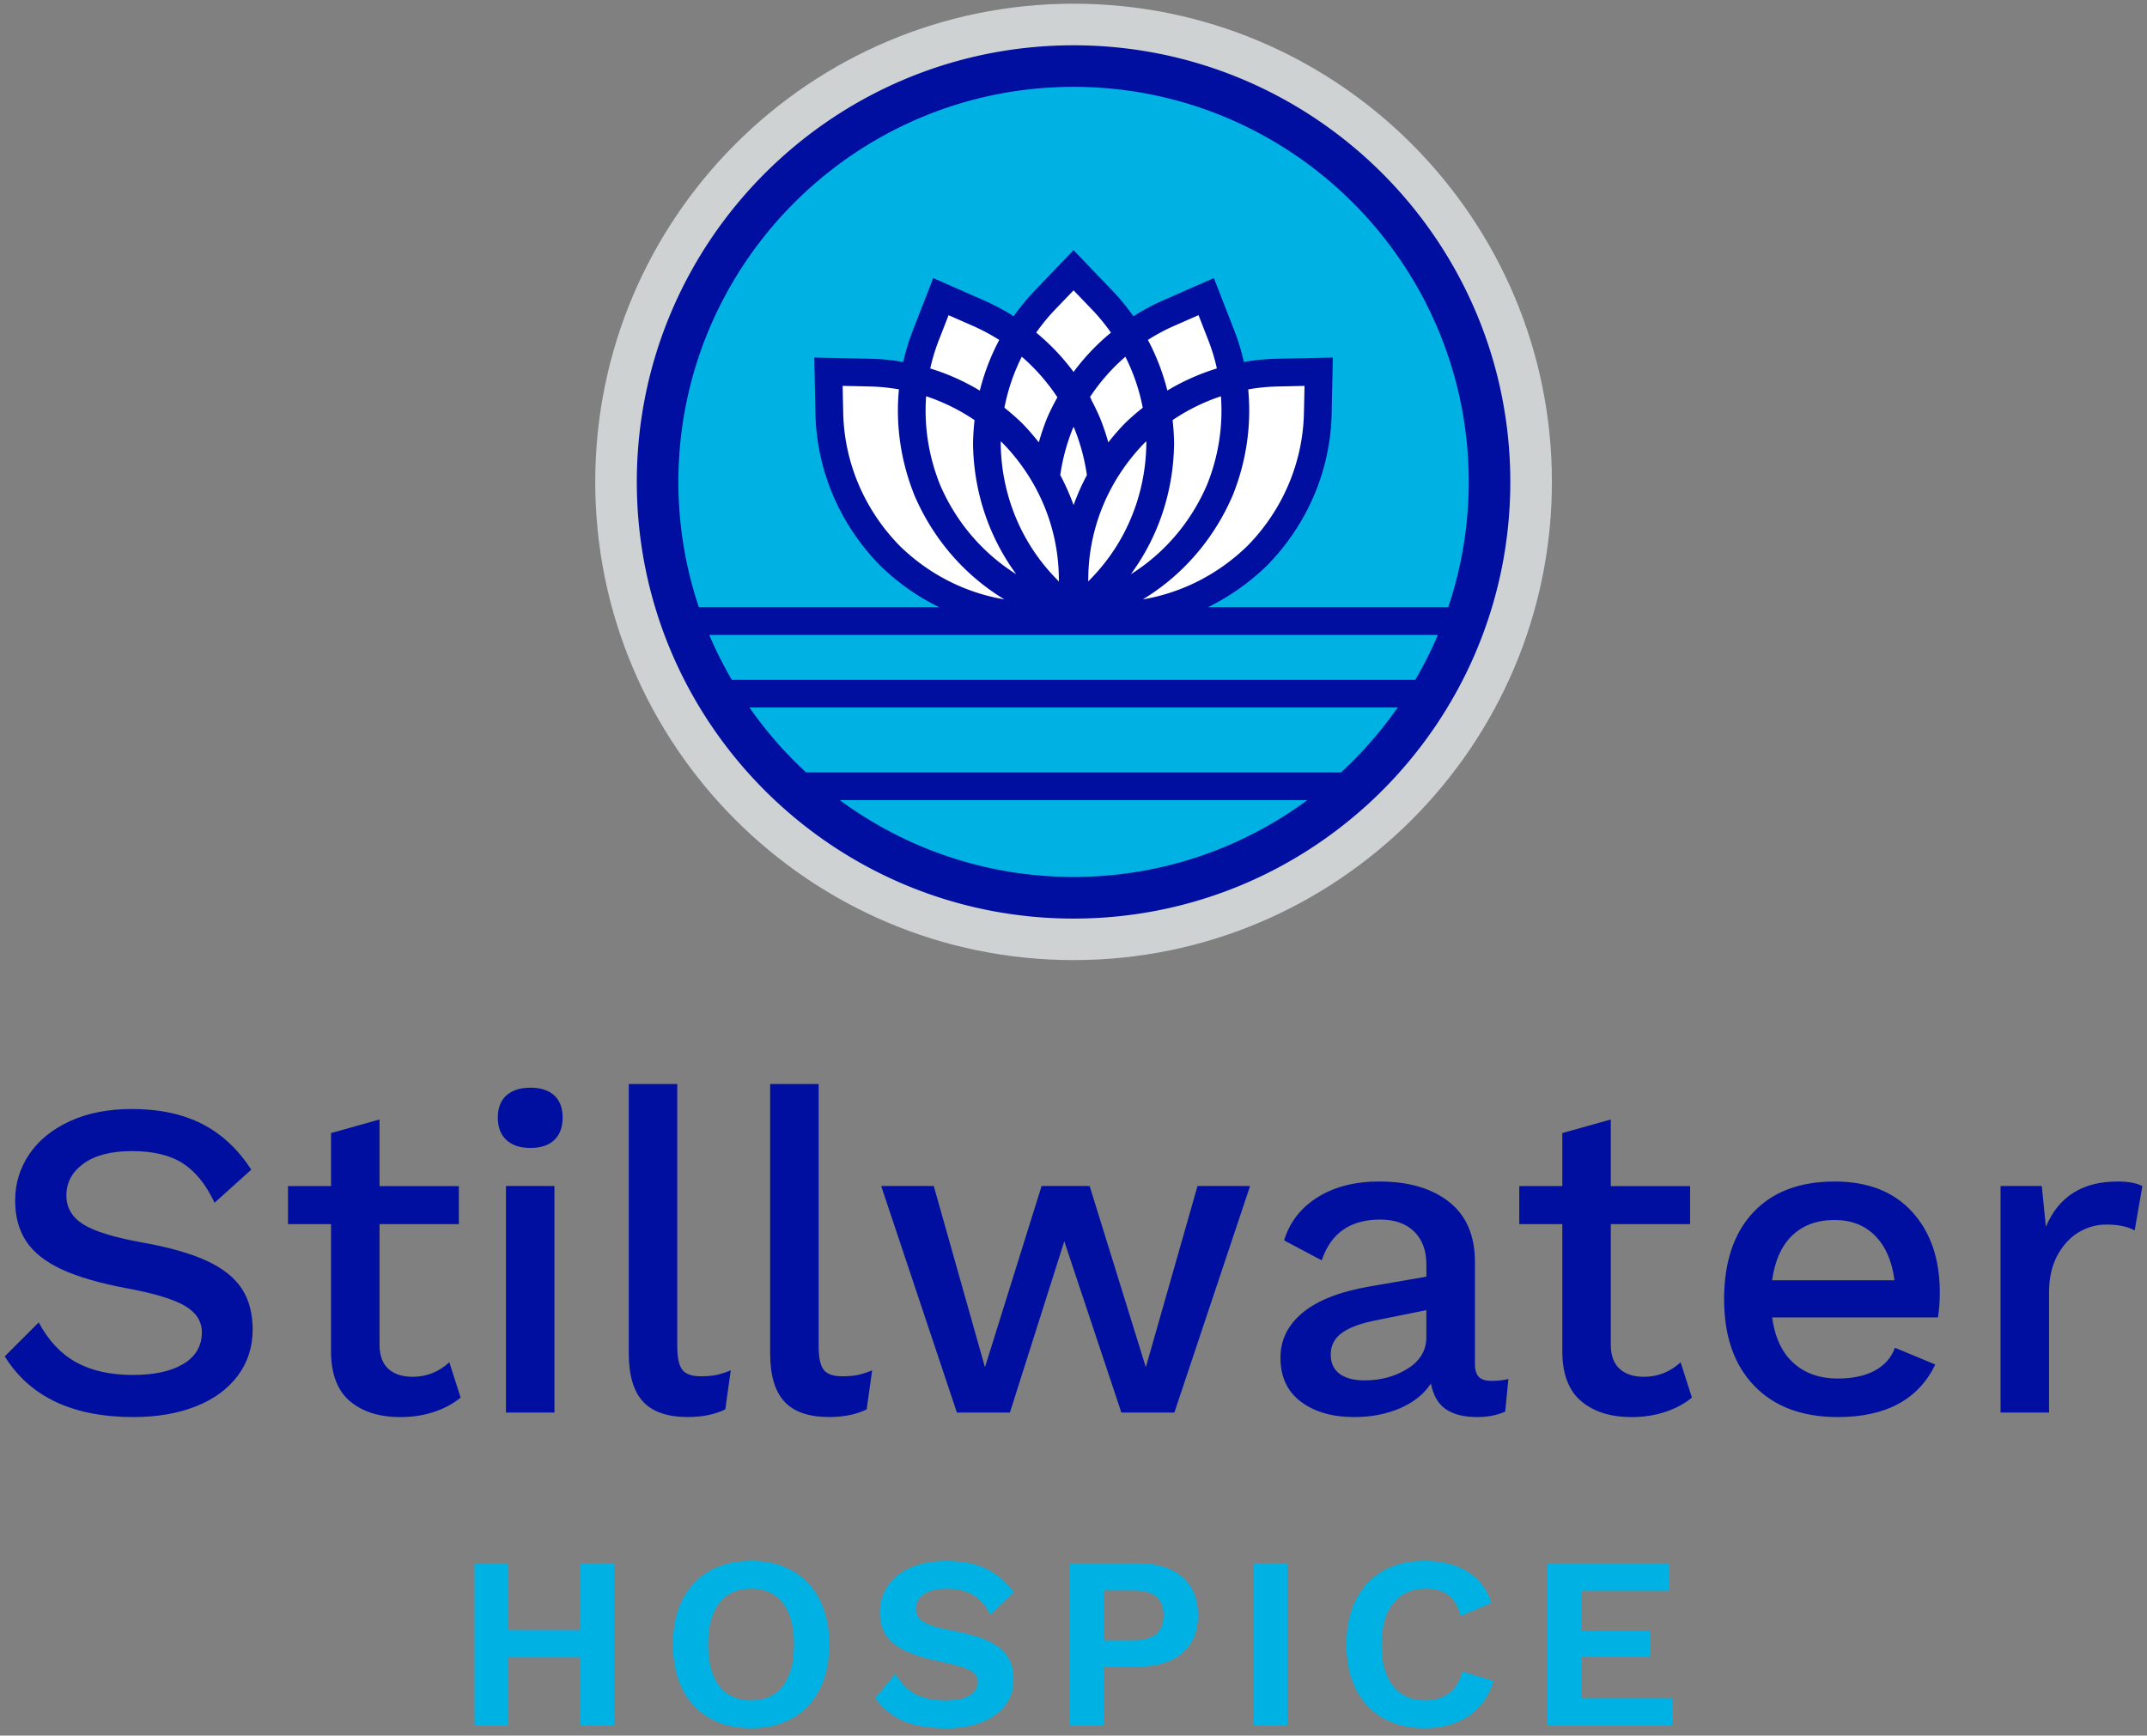
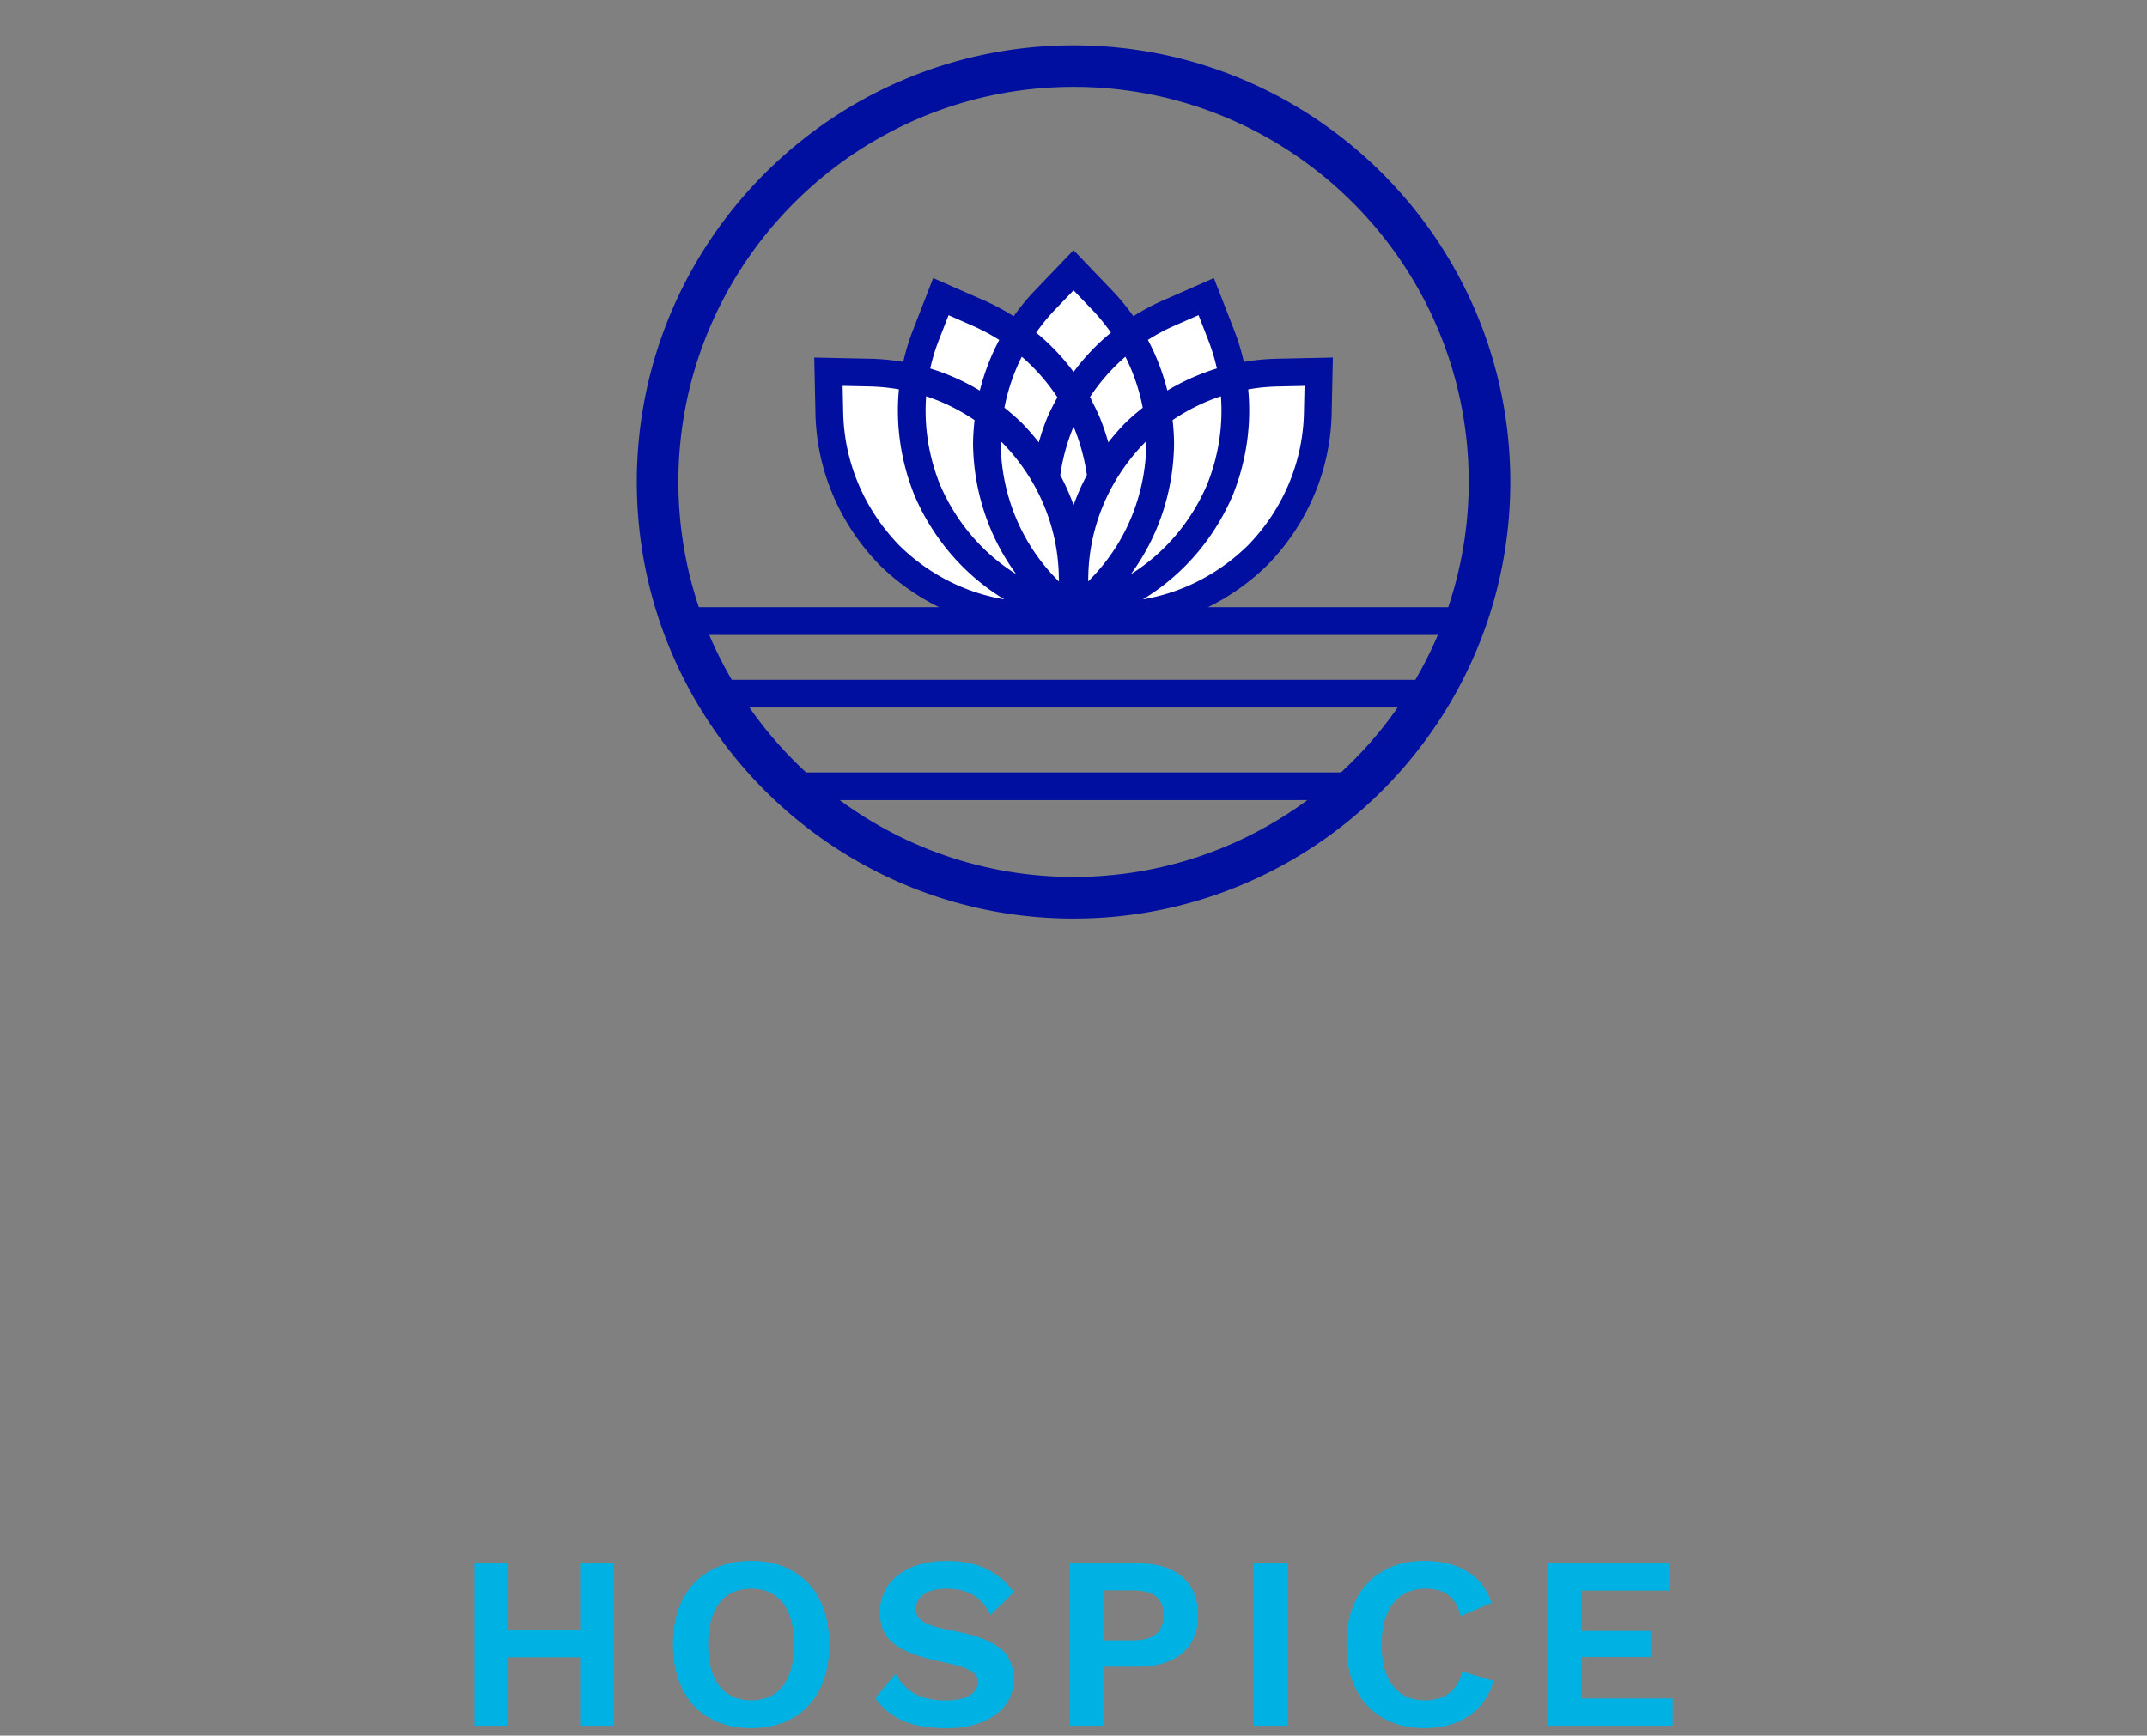
<svg xmlns="http://www.w3.org/2000/svg" version="1.1" id="Layer_1" x="0" y="0" viewBox="0 0 580 469" style="enable-background:new 0 0 580 469" xml:space="preserve">
  <rect x="0" y="0" width="580" height="469" fill="#808080" stroke="none" />
  <style>.st0{fill:#000f9f}.st1{fill:#00b2e3}</style>
  <switch>
    <g>
-       <path class="st0" d="M54.6 303.71c5.26 2.69 9.69 6.81 13.28 12.36l-9.92 8.94c-2.29-4.9-5.14-8.45-8.57-10.65-3.43-2.2-8-3.31-13.71-3.31-5.63 0-10 1.12-13.1 3.37-3.1 2.25-4.65 5.12-4.65 8.63 0 3.26 1.51 5.86 4.53 7.77 3.02 1.92 8.4 3.57 16.16 4.96 7.26 1.31 13.04 2.96 17.32 4.96 4.29 2 7.41 4.49 9.37 7.47 1.96 2.98 2.94 6.67 2.94 11.08 0 4.73-1.35 8.9-4.04 12.49-2.7 3.59-6.47 6.35-11.33 8.26-4.86 1.92-10.47 2.88-16.83 2.88-16.4 0-27.99-5.47-34.77-16.4l9.18-9.18c2.61 4.9 5.98 8.49 10.1 10.77 4.12 2.29 9.24 3.43 15.36 3.43 5.79 0 10.35-1 13.65-3 3.3-2 4.96-4.84 4.96-8.51 0-2.94-1.49-5.3-4.47-7.1-2.98-1.79-8.18-3.39-15.61-4.77-7.43-1.39-13.34-3.1-17.75-5.14-4.41-2.04-7.61-4.57-9.61-7.59-2-3.02-3-6.69-3-11.02 0-4.57 1.26-8.73 3.79-12.49 2.53-3.75 6.18-6.73 10.96-8.94 4.78-2.2 10.35-3.3 16.71-3.3 7.44-.01 13.79 1.34 19.05 4.03zM124.44 377.66c-1.96 1.63-4.35 2.92-7.16 3.86-2.82.94-5.86 1.41-9.12 1.41-5.63 0-10.14-1.41-13.53-4.22-3.39-2.82-5.12-7.2-5.2-13.16v-34.77H77.8V320.5h11.63v-14.32l13.1-3.67v18h21.43v10.28h-21.43v32.56c0 2.94.8 5.12 2.39 6.55 1.59 1.43 3.77 2.14 6.55 2.14 3.75 0 7.06-1.3 9.92-3.92l3.05 9.54zM136.81 308.06c-1.55-1.43-2.33-3.45-2.33-6.06 0-2.61.77-4.61 2.33-6 1.55-1.39 3.71-2.08 6.49-2.08 2.77 0 4.92.7 6.43 2.08 1.51 1.39 2.26 3.39 2.26 6s-.76 4.63-2.26 6.06c-1.51 1.43-3.65 2.14-6.43 2.14s-4.94-.71-6.49-2.14zm12.97 73.64h-13.1v-61.21h13.1v61.21zM182.96 363.82c0 3.02.45 5.12 1.35 6.31.9 1.18 2.57 1.77 5.02 1.77 1.55 0 2.88-.1 3.98-.31 1.1-.2 2.47-.63 4.1-1.29l-1.47 10.53c-2.78 1.39-6.16 2.08-10.16 2.08-5.47 0-9.49-1.39-12.06-4.16-2.57-2.77-3.86-7.14-3.86-13.1v-72.72h13.1v70.89zM221.15 363.82c0 3.02.45 5.12 1.35 6.31.9 1.18 2.57 1.77 5.02 1.77 1.55 0 2.88-.1 3.98-.31 1.1-.2 2.47-.63 4.1-1.29l-1.47 10.53c-2.78 1.39-6.16 2.08-10.16 2.08-5.47 0-9.49-1.39-12.06-4.16-2.57-2.77-3.86-7.14-3.86-13.1v-72.72h13.1v70.89zM337.7 320.49l-20.45 61.21h-14.32l-15.42-46.28-14.69 46.28H258.5l-20.45-61.21h14.2l13.83 48.97 15.3-48.97h12.98l15.18 48.97 13.96-48.97h14.2zM407.48 372.64l-.86 8.81c-2.21.98-4.73 1.47-7.59 1.47-3.51 0-6.3-.69-8.38-2.08-2.08-1.39-3.45-3.71-4.1-6.98-1.88 2.86-4.65 5.08-8.32 6.67-3.67 1.59-7.79 2.39-12.36 2.39-5.96 0-10.77-1.39-14.45-4.16-3.67-2.77-5.51-6.73-5.51-11.87 0-4.81 2-8.88 6-12.18 4-3.31 9.96-5.65 17.87-7.04l15.55-2.69v-3.31c0-3.75-1.1-6.71-3.3-8.88-2.21-2.16-5.26-3.24-9.18-3.24-8.08 0-13.34 3.67-15.79 11.02l-10.16-5.39c1.47-4.9 4.47-8.77 9-11.63 4.53-2.86 10.1-4.28 16.71-4.28 7.92 0 14.2 1.84 18.85 5.51 4.65 3.67 6.98 9.06 6.98 16.16v27.67c0 1.55.35 2.69 1.04 3.43.69.74 1.85 1.1 3.49 1.1 1.78-.01 3.29-.18 4.51-.5zm-27.18-2.82c3.35-2.12 5.02-4.94 5.02-8.45v-7.34l-13.34 2.69c-4.24.82-7.39 1.96-9.43 3.43-2.04 1.47-3.06 3.43-3.06 5.88 0 2.29.8 4.02 2.39 5.2 1.59 1.19 3.86 1.78 6.79 1.78 4.41-.01 8.28-1.07 11.63-3.19zM457.06 377.66c-1.96 1.63-4.35 2.92-7.16 3.86-2.81.94-5.86 1.41-9.12 1.41-5.63 0-10.14-1.41-13.53-4.22-3.39-2.82-5.12-7.2-5.2-13.16v-34.77h-11.63V320.5h11.63v-14.32l13.1-3.67v18h21.42v10.28h-21.42v32.56c0 2.94.8 5.12 2.39 6.55 1.59 1.43 3.77 2.14 6.55 2.14 3.75 0 7.06-1.3 9.92-3.92l3.05 9.54zM523.54 355.99h-44.81c.73 5.39 2.65 9.49 5.75 12.3 3.1 2.81 7.1 4.22 12 4.22 4 0 7.33-.71 9.98-2.14 2.65-1.43 4.47-3.49 5.45-6.18l10.9 4.53c-4.57 9.47-13.35 14.2-26.32 14.2-9.63 0-17.16-2.81-22.59-8.45-5.43-5.63-8.14-13.42-8.14-23.38 0-10.04 2.61-17.85 7.83-23.44 5.22-5.59 12.57-8.38 22.04-8.38 8.98 0 15.96 2.73 20.93 8.2 4.98 5.47 7.47 12.73 7.47 21.79 0 2.36-.17 4.61-.49 6.73zm-39.36-22.16c-2.9 2.77-4.71 6.82-5.45 12.12h33.05c-.65-5.14-2.39-9.14-5.2-12-2.82-2.86-6.47-4.28-10.96-4.28-4.73 0-8.55 1.39-11.44 4.16zM578.75 320.49l-2.08 12c-1.88-1.06-4.45-1.59-7.71-1.59-2.61 0-5.08.7-7.41 2.08-2.32 1.39-4.24 3.47-5.75 6.24-1.51 2.78-2.26 6.12-2.26 10.04v32.44h-13.1v-61.21h11.14l1.1 11.02c3.43-8.16 9.87-12.24 19.34-12.24 2.85-.01 5.1.4 6.73 1.22z" />
      <path class="st1" d="M165.89 422.44v43.89h-9.18v-18.49h-19.35v18.49h-9.18v-43.89h9.18v18.02h19.35v-18.02h9.18zM214.14 424.51c3.17 1.82 5.61 4.42 7.32 7.81 1.71 3.39 2.56 7.42 2.56 12.07s-.85 8.68-2.56 12.07c-1.71 3.39-4.15 6-7.32 7.81-3.17 1.82-6.91 2.73-11.2 2.73-4.3 0-8.05-.91-11.24-2.73-3.19-1.82-5.64-4.42-7.35-7.81-1.71-3.39-2.56-7.42-2.56-12.07 0-4.66.85-8.68 2.56-12.07 1.71-3.39 4.16-6 7.35-7.81 3.19-1.82 6.94-2.73 11.24-2.73 4.29 0 8.03.91 11.2 2.73zm-19.82 8.67c-2.02 2.59-3.03 6.33-3.03 11.21s1.01 8.61 3.03 11.2c2.02 2.59 4.89 3.89 8.61 3.89 3.68 0 6.53-1.3 8.54-3.89 2.02-2.59 3.03-6.33 3.03-11.2s-1.01-8.61-3.03-11.21c-2.02-2.59-4.87-3.89-8.54-3.89-3.72 0-6.59 1.3-8.61 3.89zM266.18 423.81c2.93 1.35 5.5 3.49 7.71 6.42l-6.32 6.18c-1.15-2.39-2.68-4.18-4.59-5.35-1.91-1.17-4.32-1.76-7.25-1.76-2.66 0-4.71.5-6.15 1.5-1.44 1-2.16 2.32-2.16 3.96 0 1.51.73 2.71 2.19 3.59 1.46.89 4.1 1.66 7.91 2.33 3.99.75 7.16 1.69 9.51 2.79 2.35 1.11 4.07 2.49 5.15 4.16 1.09 1.66 1.63 3.74 1.63 6.22 0 2.71-.76 5.04-2.3 7.02-1.53 1.97-3.66 3.49-6.38 4.55-2.73 1.06-5.84 1.6-9.34 1.6-4.83 0-8.79-.68-11.87-2.03-3.08-1.35-5.57-3.4-7.48-6.15l5.45-6.52c1.64 2.71 3.52 4.58 5.65 5.62 2.13 1.04 4.76 1.56 7.91 1.56 2.84 0 5-.44 6.48-1.33 1.48-.89 2.23-2.15 2.23-3.79 0-1.2-.7-2.19-2.1-2.99-1.4-.8-3.89-1.55-7.48-2.26-4.12-.84-7.42-1.84-9.88-2.99s-4.25-2.57-5.35-4.26c-1.11-1.68-1.66-3.77-1.66-6.25 0-2.62.71-4.98 2.13-7.08 1.42-2.11 3.49-3.76 6.22-4.95 2.73-1.2 5.93-1.8 9.61-1.8 4.1-.02 7.6.66 10.53 2.01zM319.38 426.13c2.84 2.46 4.26 5.93 4.26 10.41 0 4.35-1.42 7.74-4.26 10.17-2.84 2.44-6.81 3.66-11.9 3.66h-9.24v15.96h-9.18v-43.89h18.42c5.09 0 9.06 1.23 11.9 3.69zm-7.05 15.43c1.33-1.13 2-2.83 2-5.09s-.67-3.95-2-5.05c-1.33-1.11-3.42-1.66-6.25-1.66h-7.85v13.5h7.85c2.83 0 4.92-.57 6.25-1.7zM347.84 466.33h-9.18v-43.89h9.18v43.89zM396.65 463.77c-3.28 2.15-7.2 3.23-11.77 3.23-4.3 0-8.05-.91-11.24-2.73-3.19-1.82-5.64-4.42-7.35-7.81-1.71-3.39-2.56-7.42-2.56-12.07 0-4.66.85-8.68 2.56-12.07 1.71-3.39 4.15-6 7.32-7.81 3.17-1.82 6.88-2.73 11.14-2.73 4.57 0 8.43.95 11.6 2.86s5.35 4.74 6.55 8.51l-8.31 3.52c-.71-2.62-1.82-4.5-3.33-5.65-1.51-1.15-3.55-1.73-6.12-1.73-3.72 0-6.64 1.31-8.75 3.92-2.11 2.62-3.16 6.34-3.16 11.17s1.02 8.56 3.06 11.17c2.04 2.62 4.92 3.92 8.64 3.92 5.36 0 8.73-2.59 10.11-7.78l8.45 2.53c-1.28 4.22-3.56 7.4-6.84 9.55zM451.85 458.95v7.38H418v-43.89h32.92v7.38h-23.74v10.91h18.69v7.05h-18.69v11.17h24.67z" />
      <g>
-         <circle class="st1" cx="290.02" cy="130.22" r="112.37" />
-       </g>
-       <path d="M290.02 1C218.77 1 160.8 58.97 160.8 130.22s57.97 129.22 129.22 129.22 129.22-57.97 129.22-129.22S361.27 1 290.02 1zm0 241.59c-62.06 0-112.37-50.31-112.37-112.37S227.96 17.85 290.02 17.85s112.37 50.31 112.37 112.37-50.31 112.37-112.37 112.37z" style="fill:#cfd2d3" />
+         </g>
      <g>
        <path d="M345.02 100.7c-4.07.09-8.07.63-11.97 1.57-.62-3.96-1.65-7.86-3.13-11.65l-4.07-10.46-10.27 4.52a56.028 56.028 0 0 0-10.45 6.03 55.866 55.866 0 0 0-7.35-9.57l-7.76-8.1-7.76 8.1a56.376 56.376 0 0 0-7.35 9.57 56.11 56.11 0 0 0-10.46-6.03l-10.27-4.52-4.07 10.46c-1.48 3.79-2.51 7.7-3.13 11.65a56.24 56.24 0 0 0-11.96-1.57l-11.22-.24.24 11.22c.31 14.38 6.1 28 16.31 38.44 10.45 10.21 24.07 16 38.44 16.31l11.21.24h.01l11.21-.24c14.38-.31 28-6.1 38.44-16.31 10.21-10.45 16-24.07 16.31-38.44l.24-11.22-11.19.24z" style="fill:#fff" />
      </g>
      <g>
-         <path class="st0" d="M290.02 12.24c-65.06 0-117.99 52.93-117.99 117.99s52.93 117.99 117.99 117.99S408 195.28 408 130.22 355.08 12.24 290.02 12.24zm0 11.23c58.86 0 106.75 47.89 106.75 106.75 0 11.83-1.96 23.21-5.53 33.85h-64.91a61.915 61.915 0 0 0 16.03-11.34c10.88-11.13 17.05-25.69 17.38-40.98l.32-15.13-15.12.32c-3.01.06-5.99.36-8.92.87-.65-2.9-1.52-5.76-2.61-8.57l-5.49-14.1-13.85 6.09a59.675 59.675 0 0 0-7.89 4.23 59.703 59.703 0 0 0-5.7-6.94L290.01 67.6l-10.47 10.92c-2.09 2.18-3.98 4.5-5.7 6.94a59.675 59.675 0 0 0-7.89-4.23l-13.85-6.09-5.48 14.1c-1.09 2.8-1.96 5.67-2.61 8.57-2.93-.51-5.91-.81-8.91-.87l-15.13-.32.32 15.13c.33 15.3 6.5 29.85 17.44 41.04a61.647 61.647 0 0 0 15.96 11.28h-64.9a106.275 106.275 0 0 1-5.53-33.85c.01-58.86 47.9-106.75 106.76-106.75zm-98.42 148.1h196.83c-1.77 4.19-3.82 8.23-6.08 12.13H197.69c-2.27-3.9-4.32-7.94-6.09-12.13zm55.43-37.73c5.08 11.86 13.57 21.62 24.28 28.12-10.57-1.78-20.42-6.79-28.27-14.47-9.54-9.77-14.96-22.52-15.25-35.91l-.16-7.31 7.31.16c2.66.06 5.3.33 7.9.78-.92 9.58.47 19.36 4.19 28.63zm16.24-20.32c-.24 2.1-.38 4.23-.41 6.37.15 12.9 4.25 25.16 11.67 35.27-9.08-5.69-16.26-14.09-20.59-24.19-3.1-7.73-4.34-15.88-3.75-23.9 4.61 1.53 9.01 3.7 13.08 6.45zM251.3 99.57a51.35 51.35 0 0 1 2.3-7.59l2.65-6.81 6.69 2.94c2.44 1.08 4.77 2.34 7 3.75a60.46 60.46 0 0 0-5.25 13.69 59.907 59.907 0 0 0-13.39-5.98zm65.87 20.32v-.08c-.02-2.12-.16-4.22-.4-6.29 4.07-2.75 8.46-4.92 13.06-6.44.59 8.01-.64 16.14-3.72 23.82-4.34 10.16-11.53 18.57-20.62 24.27 7.43-10.12 11.53-22.38 11.68-35.28zm-7.07-28.04c2.22-1.41 4.55-2.68 6.99-3.75l6.69-2.94 2.65 6.81a51.35 51.35 0 0 1 2.3 7.59 60.459 60.459 0 0 0-13.38 5.97 60.455 60.455 0 0 0-5.25-13.68zm27.1 13.37c2.6-.46 5.23-.72 7.9-.78l7.31-.16-.16 7.31c-.29 13.39-5.7 26.14-15.19 35.85-7.9 7.72-17.76 12.74-28.33 14.53 10.73-6.51 19.22-16.28 24.32-28.2 3.68-9.22 5.06-18.99 4.15-28.55zm-42.13 50.76-1.1 1.15.03-1.6c.29-13.37 5.69-26.11 15.22-35.88.14-.14.3-.27.44-.41 0 .2.02.4.02.6-.17 13.65-5.35 26.48-14.61 36.14zm8.88-41.65-.06.06c-1.6 1.64-3.09 3.37-4.49 5.15a64.09 64.09 0 0 0-2.22-6.56 64.19 64.19 0 0 0-2.42-5.03l.07-.06-.37-.61c2.7-4.09 5.92-7.74 9.56-10.88a52.91 52.91 0 0 1 4.69 13.78c-1.65 1.3-3.24 2.67-4.76 4.15zm-13.93-13.82a59.9 59.9 0 0 0-10.1-10.63c1.52-2.16 3.19-4.22 5.04-6.15l5.06-5.28 5.06 5.28c1.85 1.93 3.52 3.99 5.04 6.15a59.21 59.21 0 0 0-10.1 10.63zm3.6 27.87a61.04 61.04 0 0 0-3.6 8.11c-1-2.78-2.2-5.5-3.6-8.12l.15-.95c.62-3.9 1.7-7.79 3.18-11.49.09-.2.19-.39.28-.59.07.17.16.34.23.51 1.5 3.74 2.58 7.64 3.21 11.57l.15.96zm-7.97-21.02c-1.02 1.84-1.98 3.72-2.83 5.7-.85 2.13-1.58 4.3-2.19 6.48-1.4-1.78-2.89-3.51-4.49-5.15l-.06-.06c-1.52-1.48-3.11-2.85-4.74-4.16a52.91 52.91 0 0 1 4.69-13.78 53.48 53.48 0 0 1 9.62 10.97zm.38 48.18.03 1.6-1.11-1.15c-9.26-9.67-14.45-22.52-14.61-36.09 0-.21.02-.43.02-.64.14.14.3.27.44.41 9.54 9.75 14.94 22.49 15.23 35.87zm-59.17 60.67h126.32c-17.7 13.04-39.54 20.76-63.16 20.76s-45.46-7.72-63.16-20.76zm135.41-7.49h-144.5c-5.72-5.26-10.84-11.15-15.31-17.53h175.11c-4.46 6.39-9.59 12.27-15.3 17.53z" />
+         <path class="st0" d="M290.02 12.24c-65.06 0-117.99 52.93-117.99 117.99s52.93 117.99 117.99 117.99S408 195.28 408 130.22 355.08 12.24 290.02 12.24zm0 11.23c58.86 0 106.75 47.89 106.75 106.75 0 11.83-1.96 23.21-5.53 33.85h-64.91a61.915 61.915 0 0 0 16.03-11.34c10.88-11.13 17.05-25.69 17.38-40.98l.32-15.13-15.12.32c-3.01.06-5.99.36-8.92.87-.65-2.9-1.52-5.76-2.61-8.57l-5.49-14.1-13.85 6.09a59.675 59.675 0 0 0-7.89 4.23 59.703 59.703 0 0 0-5.7-6.94L290.01 67.6l-10.47 10.92c-2.09 2.18-3.98 4.5-5.7 6.94a59.675 59.675 0 0 0-7.89-4.23l-13.85-6.09-5.48 14.1c-1.09 2.8-1.96 5.67-2.61 8.57-2.93-.51-5.91-.81-8.91-.87l-15.13-.32.32 15.13c.33 15.3 6.5 29.85 17.44 41.04a61.647 61.647 0 0 0 15.96 11.28h-64.9a106.275 106.275 0 0 1-5.53-33.85c.01-58.86 47.9-106.75 106.76-106.75zm-98.42 148.1h196.83c-1.77 4.19-3.82 8.23-6.08 12.13H197.69c-2.27-3.9-4.32-7.94-6.09-12.13zm55.43-37.73c5.08 11.86 13.57 21.62 24.28 28.12-10.57-1.78-20.42-6.79-28.27-14.47-9.54-9.77-14.96-22.52-15.25-35.91l-.16-7.31 7.31.16c2.66.06 5.3.33 7.9.78-.92 9.58.47 19.36 4.19 28.63zm16.24-20.32c-.24 2.1-.38 4.23-.41 6.37.15 12.9 4.25 25.16 11.67 35.27-9.08-5.69-16.26-14.09-20.59-24.19-3.1-7.73-4.34-15.88-3.75-23.9 4.61 1.53 9.01 3.7 13.08 6.45zM251.3 99.57a51.35 51.35 0 0 1 2.3-7.59l2.65-6.81 6.69 2.94c2.44 1.08 4.77 2.34 7 3.75a60.46 60.46 0 0 0-5.25 13.69 59.907 59.907 0 0 0-13.39-5.98zm65.87 20.32v-.08c-.02-2.12-.16-4.22-.4-6.29 4.07-2.75 8.46-4.92 13.06-6.44.59 8.01-.64 16.14-3.72 23.82-4.34 10.16-11.53 18.57-20.62 24.27 7.43-10.12 11.53-22.38 11.68-35.28zm-7.07-28.04c2.22-1.41 4.55-2.68 6.99-3.75l6.69-2.94 2.65 6.81a51.35 51.35 0 0 1 2.3 7.59 60.459 60.459 0 0 0-13.38 5.97 60.455 60.455 0 0 0-5.25-13.68zm27.1 13.37c2.6-.46 5.23-.72 7.9-.78l7.31-.16-.16 7.31c-.29 13.39-5.7 26.14-15.19 35.85-7.9 7.72-17.76 12.74-28.33 14.53 10.73-6.51 19.22-16.28 24.32-28.2 3.68-9.22 5.06-18.99 4.15-28.55m-42.13 50.76-1.1 1.15.03-1.6c.29-13.37 5.69-26.11 15.22-35.88.14-.14.3-.27.44-.41 0 .2.02.4.02.6-.17 13.65-5.35 26.48-14.61 36.14zm8.88-41.65-.06.06c-1.6 1.64-3.09 3.37-4.49 5.15a64.09 64.09 0 0 0-2.22-6.56 64.19 64.19 0 0 0-2.42-5.03l.07-.06-.37-.61c2.7-4.09 5.92-7.74 9.56-10.88a52.91 52.91 0 0 1 4.69 13.78c-1.65 1.3-3.24 2.67-4.76 4.15zm-13.93-13.82a59.9 59.9 0 0 0-10.1-10.63c1.52-2.16 3.19-4.22 5.04-6.15l5.06-5.28 5.06 5.28c1.85 1.93 3.52 3.99 5.04 6.15a59.21 59.21 0 0 0-10.1 10.63zm3.6 27.87a61.04 61.04 0 0 0-3.6 8.11c-1-2.78-2.2-5.5-3.6-8.12l.15-.95c.62-3.9 1.7-7.79 3.18-11.49.09-.2.19-.39.28-.59.07.17.16.34.23.51 1.5 3.74 2.58 7.64 3.21 11.57l.15.96zm-7.97-21.02c-1.02 1.84-1.98 3.72-2.83 5.7-.85 2.13-1.58 4.3-2.19 6.48-1.4-1.78-2.89-3.51-4.49-5.15l-.06-.06c-1.52-1.48-3.11-2.85-4.74-4.16a52.91 52.91 0 0 1 4.69-13.78 53.48 53.48 0 0 1 9.62 10.97zm.38 48.18.03 1.6-1.11-1.15c-9.26-9.67-14.45-22.52-14.61-36.09 0-.21.02-.43.02-.64.14.14.3.27.44.41 9.54 9.75 14.94 22.49 15.23 35.87zm-59.17 60.67h126.32c-17.7 13.04-39.54 20.76-63.16 20.76s-45.46-7.72-63.16-20.76zm135.41-7.49h-144.5c-5.72-5.26-10.84-11.15-15.31-17.53h175.11c-4.46 6.39-9.59 12.27-15.3 17.53z" />
      </g>
    </g>
  </switch>
</svg>